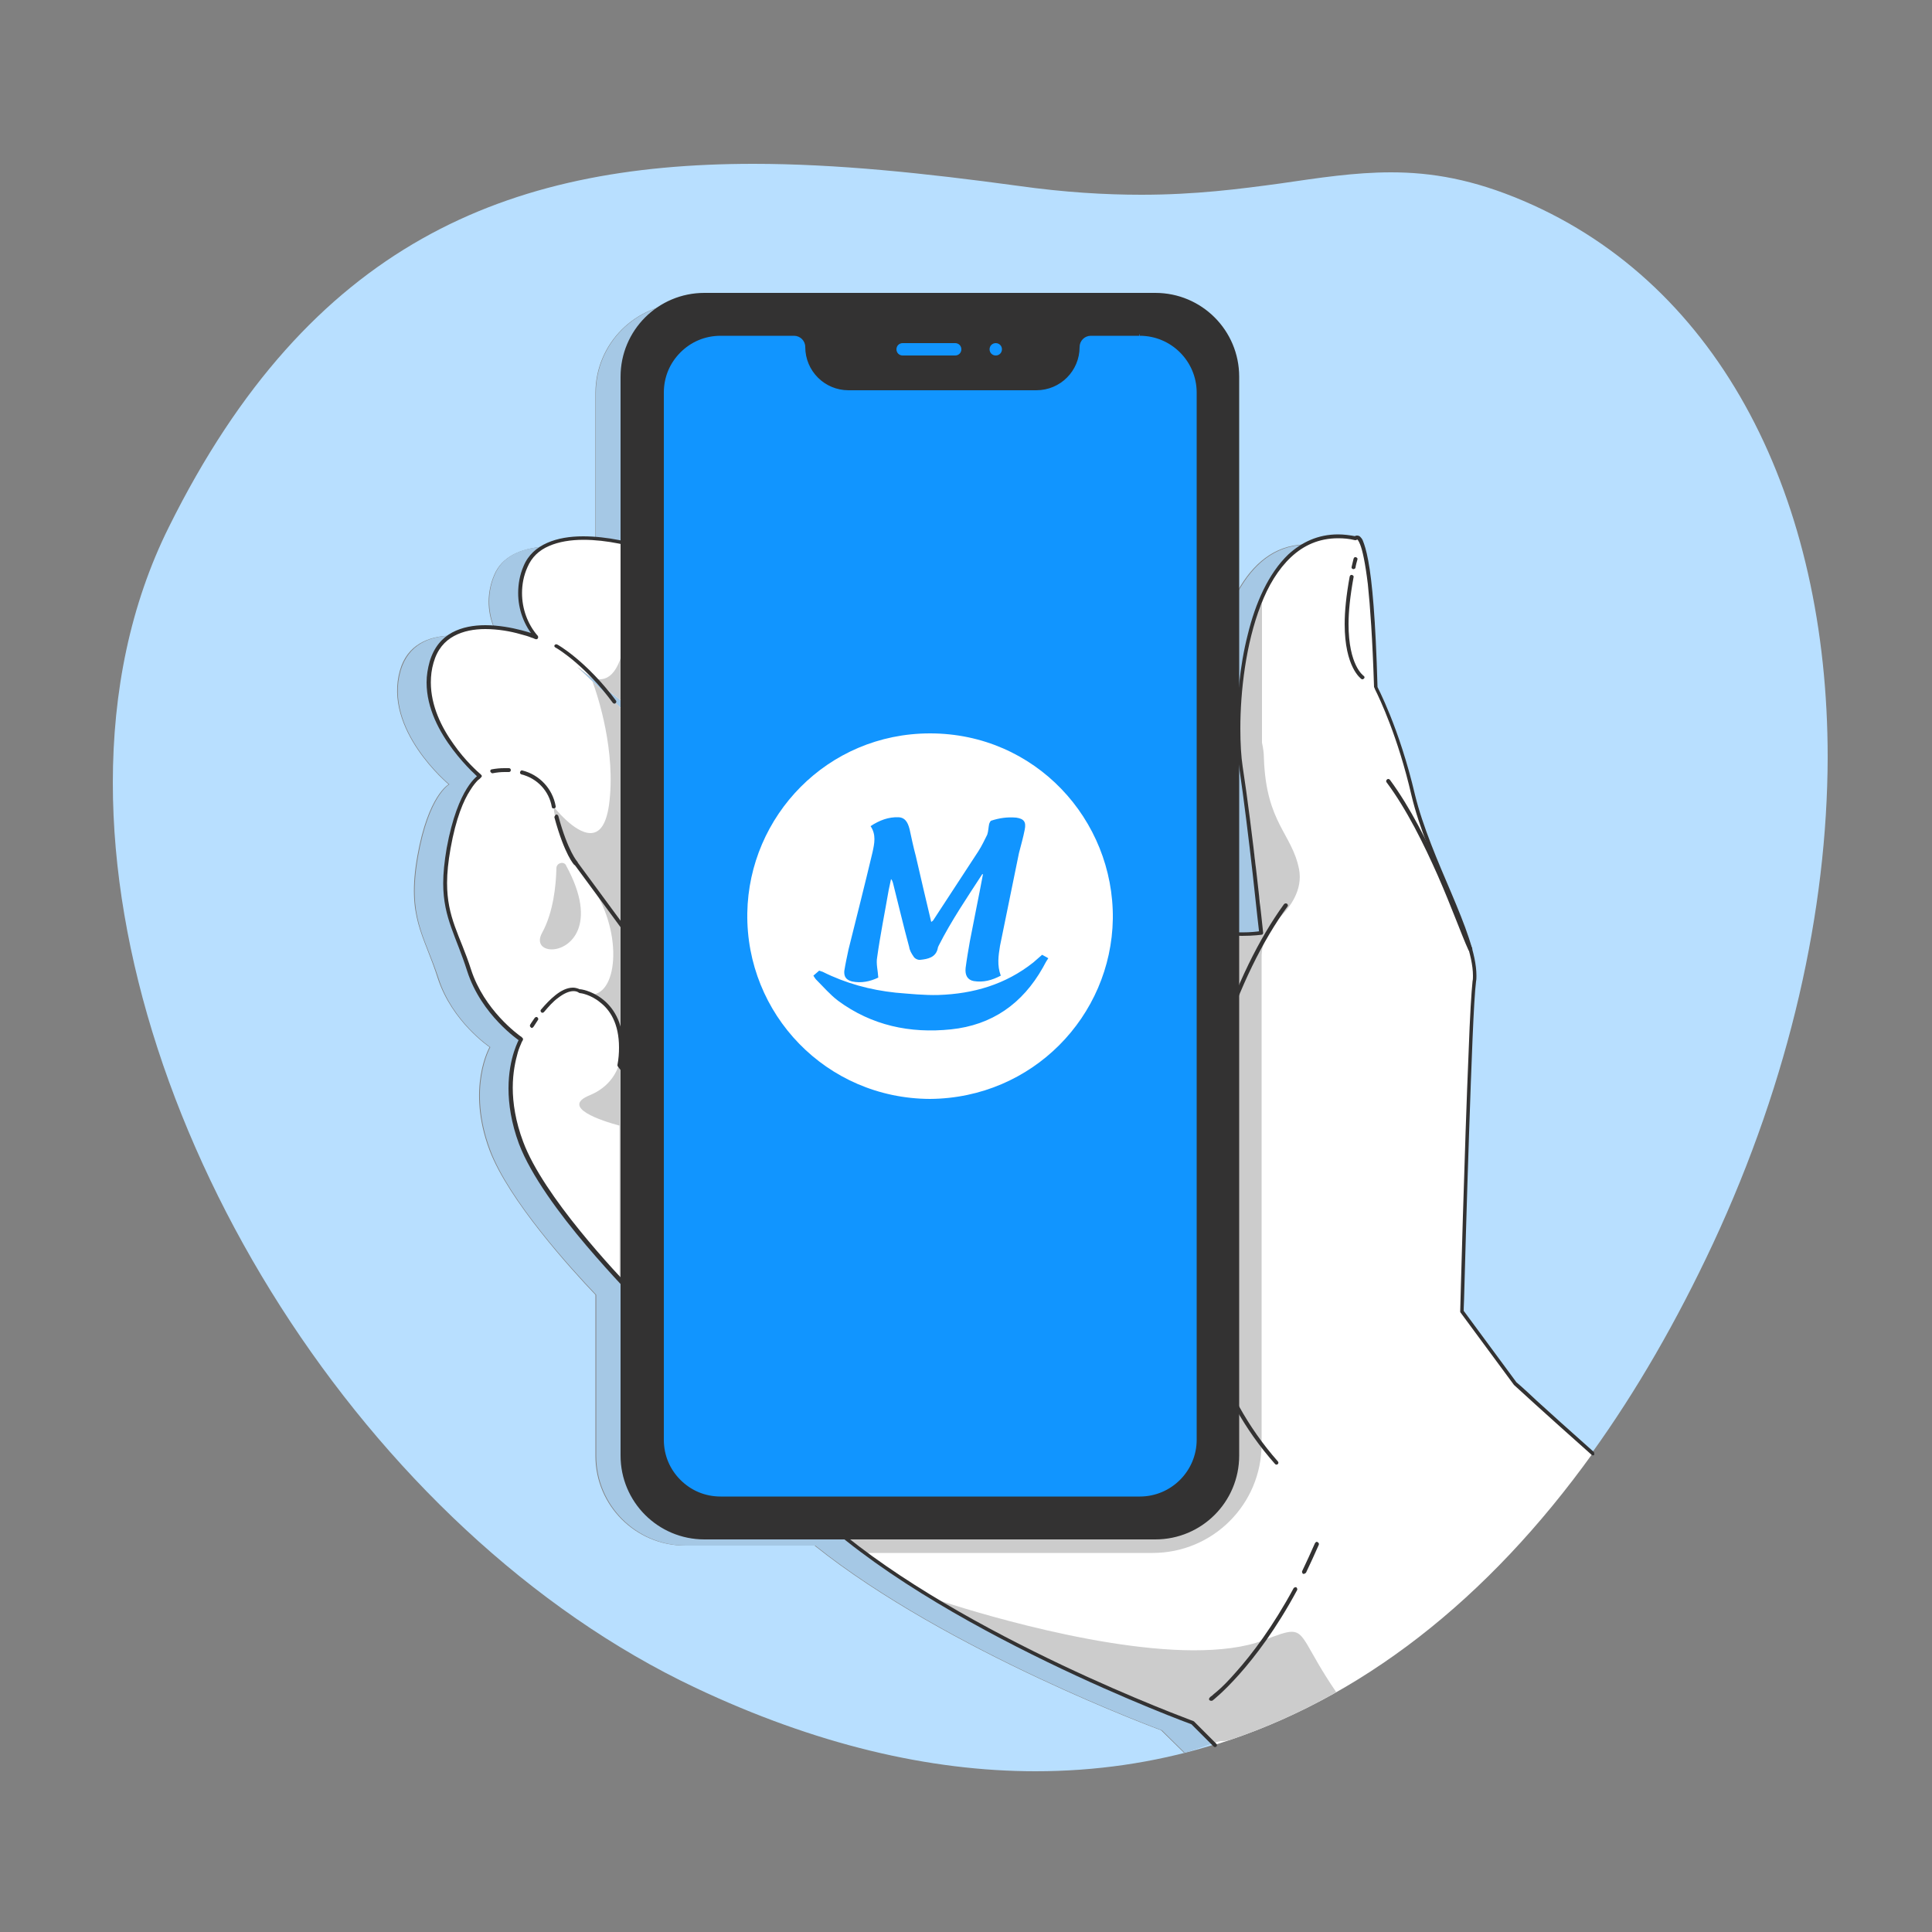
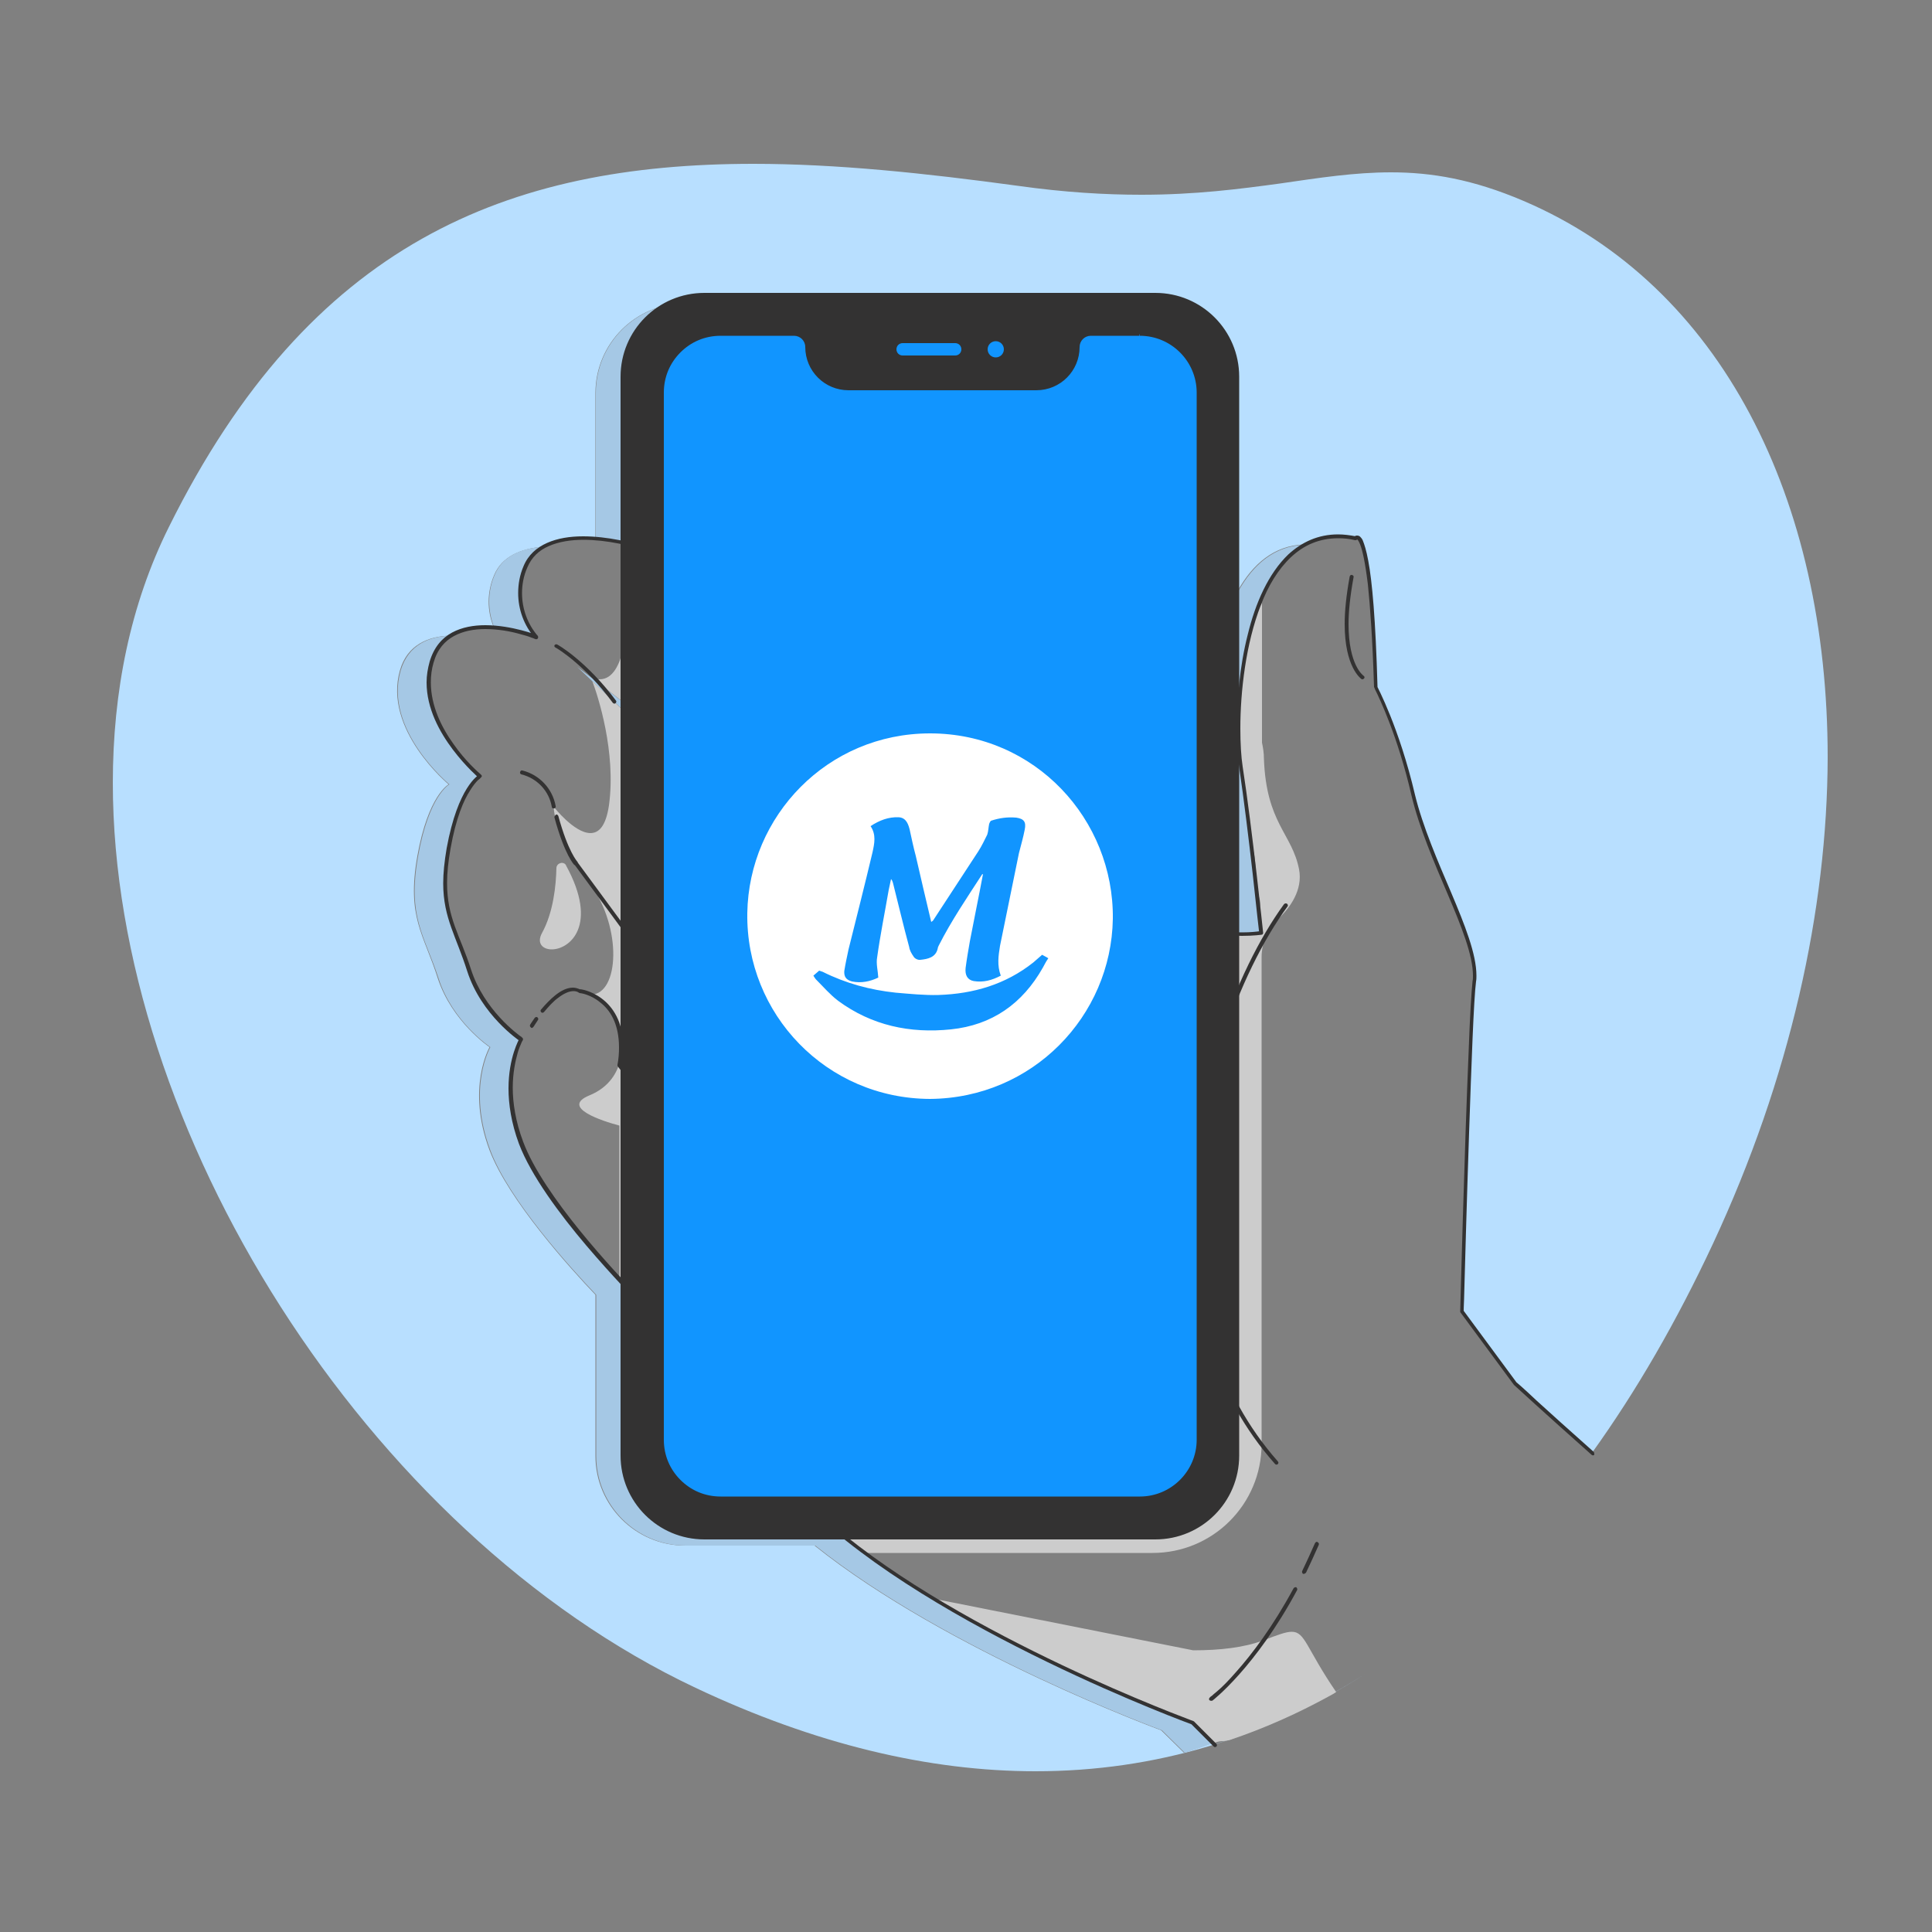
<svg xmlns="http://www.w3.org/2000/svg" xmlns:xlink="http://www.w3.org/1999/xlink" id="Capa_1" x="0px" y="0px" viewBox="0 0 500 500" style="enable-background:new 0 0 500 500;" xml:space="preserve">
  <rect x="0" y="0" width="500" height="500" fill="#808080" stroke="none" />
  <style type="text/css">
	.st0{fill:#B8DFFF;}
	.st1{fill:#A5C8E5;}
	.st2{fill:#FFFFFF;}
	.st3{clip-path:url(#SVGID_00000173873643347022410810000005301978934978234024_);fill:#CCCCCC;}
	.st4{clip-path:url(#SVGID_00000088124568145228787930000001655811118054026927_);fill:#CCCCCC;}
	.st5{clip-path:url(#SVGID_00000171715281261542553180000003347224389780331145_);fill:#CCCCCC;}
	.st6{clip-path:url(#SVGID_00000122679588640079353690000001996958168969121955_);fill:#CCCCCC;}
	.st7{clip-path:url(#SVGID_00000016790845589190194150000001443275513073573014_);fill:#CCCCCC;}
	.st8{fill:#333232;}
	.st9{fill:#1195FF;}
</style>
  <g>
    <path class="st0" d="M195,42.4c-63.6,0-114.8,20.4-151.3,94c-10,20.1-14.5,42.6-14.5,66.2c0,89.5,65.5,193.9,150.8,234.2   c30.9,14.6,60.4,21.6,88,21.6c31.1,0,59.9-8.8,85.8-25.5c-12.5,8-25.6,14.2-39.4,18.5L314,451c-2.5,0.9-5,1.8-7.6,2.6l-5.9-5.8   c0,0-55.3-20.3-89.7-47.8h-33.5c-12.8,0-23.2-10.4-23.2-23.2v-41.7c-6.4-6.7-22.5-24.5-27.4-37.4c-6.1-16.2,0-26.7,0-26.7   s-9.7-6.5-13.4-17.8c-3.6-11.4-8.1-15.8-5.3-31.6c2.8-15.8,8.1-18.6,8.1-18.6s-17-14.1-12.6-29.5c1.9-6.7,7.4-8.8,12.9-9   c2.6-1.7,5.8-2.2,9-2.2c0.8,0,1.6,0,2.4,0.1c-1.8-4.3-1.8-9.2,0.1-13.6c2-4.8,6.9-6.8,12.5-7.3c2.8-1.6,6.5-2.3,10.4-2.3   c1.1,0,2.2,0.1,3.3,0.1v-37.6c0-12.8,10.4-23.2,23.2-23.2H290c12.8,0,23.2,10.4,23.2,23.2v75.7c2.1-17.2,8.8-36,24.3-36.5   c2.5-1.4,5.4-2.2,8.6-2.2c1.4,0,2.9,0.2,4.5,0.5c0,0,0.1-0.2,0.4-0.2c1.1,0,3.9,3.4,4.9,38.7c0,0,5.7,10.5,9.7,28   c4,17.4,17,37.7,15.8,48.2c-1.2,10.5-3.2,85.5-3.2,85.5l13.8,18.7c0,0,7.5,6.9,20,17.9c11.5-16,21.9-34,31.3-54.1   c20-42.9,29.6-86.4,29.7-125.9c0-66.7-27.4-122.1-78.7-144c-13.1-5.6-23.8-7.4-34.3-7.4c-9.4,0-18.5,1.4-28.8,2.9   c-10.3,1.4-21.8,2.9-35.8,2.9c-9.3,0-19.8-0.6-31.9-2.3C239.3,44.8,216.5,42.4,195,42.4z" />
    <path class="st1" d="M149.4,172.6l3.9,3.7l10.8,10.1l16,15.1c0,0,34,32.3,39.9,32.3c0.2,0,0.4,0,0.5-0.1   c3.9-2.4-31.3-28.6-39.8-36.2S149.4,172.6,149.4,172.6 M116.6,164.5c-5.5,0.2-10.9,2.3-12.9,9c-4.5,15.4,12.6,29.5,12.6,29.5   s-5.3,2.8-8.1,18.6c-2.8,15.8,1.6,20.3,5.3,31.6c3.6,11.3,13.4,17.8,13.4,17.8s-6.1,10.5,0,26.7c4.8,12.9,21,30.7,27.4,37.4v41.7   c0,12.8,10.4,23.2,23.2,23.2H211c34.4,27.5,89.7,47.8,89.7,47.8l5.9,5.8c2.5-0.8,5.1-1.6,7.6-2.6l-5.4-5.4c0,0-66.8-24.5-99.3-56.1   c-32.4-31.6-44.6-53.9-44.6-53.9s-23.9-23.9-30-40.1s0-26.7,0-26.7s-9.7-6.5-13.4-17.8c-3.6-11.3-8.1-15.8-5.3-31.6   c2.8-15.8,8.1-18.6,8.1-18.6s-17-14.2-12.6-29.6C112.6,168,114.4,165.9,116.6,164.5 M140.5,141.5c-5.6,0.4-10.5,2.4-12.5,7.3   c-1.9,4.4-1.8,9.3-0.1,13.6c5.8,0.5,10.9,2.5,10.9,2.5c-4.4-5-5.5-12.1-2.8-18.2C137,144.3,138.5,142.6,140.5,141.5 M177.4,78.5   c-12.8,0-23.2,10.4-23.2,23.2v37.6c5.1,0.4,10.2,1.7,14.2,3.2c10.1,3.7,34,19,47,29.2c13,10.1,40.5,30.8,40.5,30.8   s27.5,13.8,39.3,28c7.1,8.5,16.9,10.8,23.6,11.2c1,0.1,1.8,0.1,2.7,0.1c3,0,4.9-0.3,4.9-0.3s-2.8-26.8-5.3-43   c-0.4-2.6-0.6-6-0.6-9.9c0-9.1,1.3-20.8,4.8-30.6c2.7-7.5,6.6-13.8,12.3-17c-15.4,0.5-22.1,19.2-24.3,36.5v-75.7   c0-12.8-10.4-23.2-23.2-23.2L177.4,78.5C177.4,78.5,177.4,78.5,177.4,78.5" />
-     <path class="st2" d="M392.1,358.1l-13.8-18.7c0,0,2-75,3.2-85.5s-11.8-30.8-15.8-48.2c-4.1-17.4-9.7-28-9.7-28   c-1.2-43.8-5.3-38.5-5.3-38.5c-28.4-5.7-32,43-29.6,59.2s5.3,43,5.3,43s-19.4,3.2-31.2-10.9c-11.8-14.2-39.3-28-39.3-28   s-27.6-20.7-40.5-30.8c-13-10.1-36.9-25.5-47-29.2c-10.1-3.6-28-6.5-32.4,4.1c-2.6,6.1-1.5,13.2,2.8,18.2c0,0-22.7-8.9-27.1,6.5   c-4.5,15.4,12.6,29.6,12.6,29.6s-5.3,2.8-8.1,18.6c-2.8,15.8,1.6,20.2,5.3,31.6c3.6,11.4,13.4,17.8,13.4,17.8s-6.1,10.5,0,26.7   s30,40.1,30,40.1s12.2,22.3,44.6,53.9s99.3,56.1,99.3,56.1l5.8,5.8c37.4-11.6,70.4-37.5,97.6-75.4   C399.5,365,392.1,358.1,392.1,358.1 M220.5,233.7c-4,2.4-40.4-32.2-40.4-32.2l-30.7-28.9c0,0,22.8,17.3,31.3,24.9   C189.2,205.1,224.4,231.2,220.5,233.7" />
    <g>
      <defs>
        <path id="SVGID_1_" d="M392.1,358.1l-13.8-18.7c0,0,2-75,3.2-85.5s-11.8-30.8-15.8-48.2c-4.1-17.4-9.7-28-9.7-28     c-1.2-43.8-5.3-38.5-5.3-38.5c-28.4-5.7-32,43-29.6,59.2s5.3,43,5.3,43s-19.4,3.2-31.2-10.9c-11.8-14.2-39.3-28-39.3-28     s-27.6-20.7-40.5-30.8c-13-10.1-36.9-25.5-47-29.2c-10.1-3.6-28-6.5-32.4,4.1c-2.6,6.1-1.5,13.2,2.8,18.2c0,0-22.7-8.9-27.1,6.5     c-4.5,15.4,12.6,29.6,12.6,29.6s-5.3,2.8-8.1,18.6c-2.8,15.8,1.6,20.2,5.3,31.6c3.6,11.4,13.4,17.8,13.4,17.8s-6.1,10.5,0,26.7     s30,40.1,30,40.1s12.2,22.3,44.6,53.9s99.3,56.1,99.3,56.1l5.8,5.8c37.4-11.6,70.4-37.5,97.6-75.4     C399.5,365,392.1,358.1,392.1,358.1 M220.5,233.7c-4,2.4-40.4-32.2-40.4-32.2l-30.7-28.9c0,0,22.8,17.3,31.3,24.9     C189.2,205.1,224.4,231.2,220.5,233.7" />
      </defs>
      <clipPath id="SVGID_00000155104909167618611490000015707869250840605580_">
        <use xlink:href="#SVGID_1_" style="overflow:visible;" />
      </clipPath>
      <path style="clip-path:url(#SVGID_00000155104909167618611490000015707869250840605580_);fill:#CCCCCC;" d="M145.4,223.3    c-0.2,0-0.4,0.1-0.7,0.2c-0.4,0.2-0.7,0.7-0.7,1.1c-0.1,4.6-0.8,11.5-3.7,16.8c-1.5,2.7,0.1,4.3,2.5,4.3c4.6,0,12.2-6.2,3.7-21.7    C146.4,223.6,145.9,223.3,145.4,223.3" />
    </g>
    <g>
      <defs>
        <path id="SVGID_00000134971873691195813210000014292042769141404080_" d="M392.1,358.1l-13.8-18.7c0,0,2-75,3.2-85.5     s-11.8-30.8-15.8-48.2c-4.1-17.4-9.7-28-9.7-28c-1.2-43.8-5.3-38.5-5.3-38.5c-28.4-5.7-32,43-29.6,59.2s5.3,43,5.3,43     s-19.4,3.2-31.2-10.9c-11.8-14.2-39.3-28-39.3-28s-27.6-20.7-40.5-30.8c-13-10.1-36.9-25.5-47-29.2c-10.1-3.6-28-6.5-32.4,4.1     c-2.6,6.1-1.5,13.2,2.8,18.2c0,0-22.7-8.9-27.1,6.5c-4.5,15.4,12.6,29.6,12.6,29.6s-5.3,2.8-8.1,18.6     c-2.8,15.8,1.6,20.2,5.3,31.6c3.6,11.4,13.4,17.8,13.4,17.8s-6.1,10.5,0,26.7s30,40.1,30,40.1s12.2,22.3,44.6,53.9     s99.3,56.1,99.3,56.1l5.8,5.8c37.4-11.6,70.4-37.5,97.6-75.4C399.5,365,392.1,358.1,392.1,358.1 M220.5,233.7     c-4,2.4-40.4-32.2-40.4-32.2l-30.7-28.9c0,0,22.8,17.3,31.3,24.9C189.2,205.1,224.4,231.2,220.5,233.7" />
      </defs>
      <clipPath id="SVGID_00000043432633422735643410000001034753198718206629_">
        <use xlink:href="#SVGID_00000134971873691195813210000014292042769141404080_" style="overflow:visible;" />
      </clipPath>
      <path style="clip-path:url(#SVGID_00000043432633422735643410000001034753198718206629_);fill:#CCCCCC;" d="M164.1,160h-1.9    c0,0-0.1,15.8-7,15.8c-0.6,0-1.3-0.1-2.1-0.4c2.8,2.1,6.8,5.2,11,8.5V160" />
    </g>
    <g>
      <defs>
        <path id="SVGID_00000095313942618844180210000006902894527480417438_" d="M392.1,358.1l-13.8-18.7c0,0,2-75,3.2-85.5     s-11.8-30.8-15.8-48.2c-4.1-17.4-9.7-28-9.7-28c-1.2-43.8-5.3-38.5-5.3-38.5c-28.4-5.7-32,43-29.6,59.2s5.3,43,5.3,43     s-19.4,3.2-31.2-10.9c-11.8-14.2-39.3-28-39.3-28s-27.6-20.7-40.5-30.8c-13-10.1-36.9-25.5-47-29.2c-10.1-3.6-28-6.5-32.4,4.1     c-2.6,6.1-1.5,13.2,2.8,18.2c0,0-22.7-8.9-27.1,6.5c-4.5,15.4,12.6,29.6,12.6,29.6s-5.3,2.8-8.1,18.6     c-2.8,15.8,1.6,20.2,5.3,31.6c3.6,11.4,13.4,17.8,13.4,17.8s-6.1,10.5,0,26.7s30,40.1,30,40.1s12.2,22.3,44.6,53.9     s99.3,56.1,99.3,56.1l5.8,5.8c37.4-11.6,70.4-37.5,97.6-75.4C399.5,365,392.1,358.1,392.1,358.1 M220.5,233.7     c-4,2.4-40.4-32.2-40.4-32.2l-30.7-28.9c0,0,22.8,17.3,31.3,24.9C189.2,205.1,224.4,231.2,220.5,233.7" />
      </defs>
      <clipPath id="SVGID_00000030484912130959419010000006289741109416242069_">
        <use xlink:href="#SVGID_00000095313942618844180210000006902894527480417438_" style="overflow:visible;" />
      </clipPath>
      <path style="clip-path:url(#SVGID_00000030484912130959419010000006289741109416242069_);fill:#CCCCCC;" d="M153.3,176.3    c1.4,3.7,6.2,18.3,4.3,32.1c-0.8,5.4-2.6,7.2-4.8,7.2c-4.2,0-9.5-6.8-9.5-6.8s-0.3,6.6,9.4,19.9c8.5,11.7,7.4,28.4,0.4,28.7    c3.7,1.5,9,5.7,7.4,17.1c-0.7,2.8-2.6,6.8-8,9c-7.5,3.1,3.3,6.6,7.8,7.8v39.9c1.7,1.8,3,3.2,3.7,3.9V186.4L153.3,176.3" />
    </g>
    <g>
      <defs>
        <path id="SVGID_00000182528507601265675660000010484111320233848459_" d="M392.1,358.1l-13.8-18.7c0,0,2-75,3.2-85.5     s-11.8-30.8-15.8-48.2c-4.1-17.4-9.7-28-9.7-28c-1.2-43.8-5.3-38.5-5.3-38.5c-28.4-5.7-32,43-29.6,59.2s5.3,43,5.3,43     s-19.4,3.2-31.2-10.9c-11.8-14.2-39.3-28-39.3-28s-27.6-20.7-40.5-30.8c-13-10.1-36.9-25.5-47-29.2c-10.1-3.6-28-6.5-32.4,4.1     c-2.6,6.1-1.5,13.2,2.8,18.2c0,0-22.7-8.9-27.1,6.5c-4.5,15.4,12.6,29.6,12.6,29.6s-5.3,2.8-8.1,18.6     c-2.8,15.8,1.6,20.2,5.3,31.6c3.6,11.4,13.4,17.8,13.4,17.8s-6.1,10.5,0,26.7s30,40.1,30,40.1s12.2,22.3,44.6,53.9     s99.3,56.1,99.3,56.1l5.8,5.8c37.4-11.6,70.4-37.5,97.6-75.4C399.5,365,392.1,358.1,392.1,358.1 M220.5,233.7     c-4,2.4-40.4-32.2-40.4-32.2l-30.7-28.9c0,0,22.8,17.3,31.3,24.9C189.2,205.1,224.4,231.2,220.5,233.7" />
      </defs>
      <clipPath id="SVGID_00000112634054918027742190000013904676234810622911_">
        <use xlink:href="#SVGID_00000182528507601265675660000010484111320233848459_" style="overflow:visible;" />
      </clipPath>
      <path style="clip-path:url(#SVGID_00000112634054918027742190000013904676234810622911_);fill:#CCCCCC;" d="M326.6,156    c-0.3,0.7-0.7,1.4-1.3,1.9c-3.5,9.8-4.8,21.5-4.8,30.6c0,3.9,0.2,7.3,0.6,9.9c0.9,5.7,1.8,12.7,2.6,19.5c0.1,0.4,0.3,0.8,0.4,1.3    c1.4,4.3,0.4,8.9,1.8,13.2c0.3,0.8,0.3,1.8,0.1,2.6c0.3,1,0.3,2.1,0,3.1c0.2,2.1,0.4,3.4,0.4,3.4s-1.9,0.3-4.9,0.3    c-0.8,0-1.7,0-2.7-0.1c-0.1,0.2-0.2,0.4-0.3,0.6c-0.5,0.9-1.2,1.6-2.2,2v101h2.2v33.1h-9.4v11.5h-99.5c4.3,4.1,9.1,8.1,14.3,12    h74.4c15.6,0,28.2-12.6,28.2-28.2v-126c0-3.7,1.6-7.3,4.3-9.9c3.1-2.9,6.4-7.5,5.4-12.8c-1.8-9.3-8.5-11.9-9.1-28.7    c0-1.4-0.2-2.7-0.5-4.1L326.6,156" />
    </g>
    <g>
      <defs>
        <path id="SVGID_00000143606328753461939690000016834791945494194054_" d="M392.1,358.1l-13.8-18.7c0,0,2-75,3.2-85.5     s-11.8-30.8-15.8-48.2c-4.1-17.4-9.7-28-9.7-28c-1.2-43.8-5.3-38.5-5.3-38.5c-28.4-5.7-32,43-29.6,59.2s5.3,43,5.3,43     s-19.4,3.2-31.2-10.9c-11.8-14.2-39.3-28-39.3-28s-27.6-20.7-40.5-30.8c-13-10.1-36.9-25.5-47-29.2c-10.1-3.6-28-6.5-32.4,4.1     c-2.6,6.1-1.5,13.2,2.8,18.2c0,0-22.7-8.9-27.1,6.5c-4.5,15.4,12.6,29.6,12.6,29.6s-5.3,2.8-8.1,18.6     c-2.8,15.8,1.6,20.2,5.3,31.6c3.6,11.4,13.4,17.8,13.4,17.8s-6.1,10.5,0,26.7s30,40.1,30,40.1s12.2,22.3,44.6,53.9     s99.3,56.1,99.3,56.1l5.8,5.8c37.4-11.6,70.4-37.5,97.6-75.4C399.5,365,392.1,358.1,392.1,358.1 M220.5,233.7     c-4,2.4-40.4-32.2-40.4-32.2l-30.7-28.9c0,0,22.8,17.3,31.3,24.9C189.2,205.1,224.4,231.2,220.5,233.7" />
      </defs>
      <clipPath id="SVGID_00000168076185387243378530000001567657184953001125_">
        <use xlink:href="#SVGID_00000143606328753461939690000016834791945494194054_" style="overflow:visible;" />
      </clipPath>
-       <path style="clip-path:url(#SVGID_00000168076185387243378530000001567657184953001125_);fill:#CCCCCC;" d="M241.9,413.8    c0.1,0.1,0.3,0.2,0.4,0.3c0.6,0.2,1.2,0.5,1.7,0.9c0.2,0.1,0.4,0.3,0.6,0.4c30.9,18.2,64.1,30.4,64.1,30.4l5.4,5.4    c0.7-0.4,1.5-0.6,2.3-0.6c0.3,0,0.6,0,0.9-0.1c0.4-0.1,0.7-0.1,1.1-0.2c8.4-2.9,16.7-6.5,24.6-10.8c0.6-0.3,1.1-0.6,1.7-0.9    l1.1-0.7c-7.8-11.4-8-15.6-11.5-15.6c-1.5,0-3.6,0.8-7.3,2.2c-5,1.9-11.3,2.6-18.2,2.6C281.3,427,244.5,414.7,241.9,413.8" />
+       <path style="clip-path:url(#SVGID_00000168076185387243378530000001567657184953001125_);fill:#CCCCCC;" d="M241.9,413.8    c0.1,0.1,0.3,0.2,0.4,0.3c0.6,0.2,1.2,0.5,1.7,0.9c0.2,0.1,0.4,0.3,0.6,0.4c30.9,18.2,64.1,30.4,64.1,30.4l5.4,5.4    c0.7-0.4,1.5-0.6,2.3-0.6c0.3,0,0.6,0,0.9-0.1c0.4-0.1,0.7-0.1,1.1-0.2c8.4-2.9,16.7-6.5,24.6-10.8c0.6-0.3,1.1-0.6,1.7-0.9    l1.1-0.7c-7.8-11.4-8-15.6-11.5-15.6c-1.5,0-3.6,0.8-7.3,2.2c-5,1.9-11.3,2.6-18.2,2.6" />
    </g>
    <path class="st8" d="M338,407c1.1-2.3,2.2-4.7,3.3-7.2c0.1-0.3,0-0.5-0.3-0.7s-0.5,0-0.7,0.3c-1.1,2.5-2.2,4.9-3.3,7.2   c-0.1,0.2,0,0.5,0.2,0.7C337.5,407.4,337.8,407.2,338,407z" />
    <path class="st8" d="M313.8,440.1c0,0,11.1-8.5,21.9-28.6c0.1-0.2,0-0.5-0.2-0.7c-0.2-0.1-0.5,0-0.7,0.2   c-5.4,10-10.8,17.1-14.9,21.7c-2,2.3-3.7,4-4.9,5c-0.6,0.5-1.1,0.9-1.4,1.2c-0.2,0.1-0.3,0.2-0.4,0.3l-0.1,0.1   c-0.2,0.2-0.3,0.5-0.1,0.7S313.6,440.2,313.8,440.1z" />
    <path class="st8" d="M140.8,261.9c1.1-1.3,2.3-2.7,3.7-3.7c1.3-1,2.7-1.7,3.9-1.7c0.5,0,1,0.1,1.4,0.4l0.2,0.1   c0.3,0,2.9,0.4,5.3,2.4c2.5,1.9,4.9,5.4,4.9,11.7c0,1.4-0.1,2.9-0.4,4.5c0,0.1,0,0.3,0.1,0.4l10.3,13.4l0.1,0.1c0,0,0,0,0.1,0.1   c0.7,0.4,3.9,2.6,7,6c3,3.4,5.9,8.2,5.9,13.8c0,1.2-0.1,2.5-0.4,3.9c-0.1,0.3,0.1,0.5,0.4,0.6c0.3,0.1,0.5-0.1,0.6-0.4   c0.3-1.4,0.5-2.8,0.5-4.1c0-6.4-3.4-11.5-6.7-15.1c-3.4-3.6-6.7-5.6-6.7-5.6l-0.3,0.4l0.4-0.3l-10.3-13.4l-0.4,0.3l0.5,0.1   c0.3-1.7,0.4-3.2,0.4-4.7c0-6.8-2.8-10.6-5.6-12.7s-5.5-2.4-5.6-2.4l-0.1,0.5l0.2-0.4c-0.6-0.3-1.3-0.5-1.9-0.5   c-1.6,0-3.1,0.8-4.5,1.9s-2.7,2.5-3.8,3.8c-0.2,0.2-0.1,0.5,0.1,0.7C140.3,262.2,140.6,262.1,140.8,261.9z" />
    <path class="st8" d="M138,265.8l0.1-0.1c0.2-0.3,0.6-0.9,1.1-1.7c0.2-0.2,0.1-0.5-0.1-0.7c-0.2-0.2-0.5-0.1-0.7,0.1   c-0.8,1.1-1.2,1.8-1.2,1.8c-0.1,0.2-0.1,0.5,0.2,0.7C137.5,266.1,137.8,266.1,138,265.8z" />
    <path class="st8" d="M143.5,211.6c2.6,9.6,5.1,12.3,5.2,12.3l0.4-0.4l-0.4,0.3l13.4,18.2c0.1,0.1,0.2,0.2,0.4,0.2V242v0.2V242v0.2   c0,0,8.2,0.2,28.5,21.7c0.2,0.2,0.5,0.2,0.7,0s0.2-0.5,0-0.7c-10.4-11-17.6-16.5-22.3-19.2c-4.7-2.8-6.8-2.8-6.9-2.8v0.5l0.4-0.3   l-13.4-18.2v-0.1c-0.1-0.1-2.5-2.7-5-11.9c-0.1-0.3-0.3-0.4-0.6-0.4C143.6,211.1,143.4,211.4,143.5,211.6z" />
    <path class="st8" d="M134.9,200.4c4.1,1,7.2,4.3,7.9,8.4c0,0.3,0.3,0.5,0.6,0.4c0.3,0,0.5-0.3,0.4-0.6c-0.8-4.5-4.2-8.1-8.6-9.2   c-0.3-0.1-0.5,0.1-0.6,0.4C134.5,200.1,134.7,200.3,134.9,200.4z" />
-     <path class="st8" d="M127.6,200.1c1-0.2,2-0.3,3-0.3c0.4,0,0.8,0,1.1,0s0.5-0.2,0.5-0.5c0-0.3-0.2-0.5-0.5-0.5c-0.4,0-0.8,0-1.2,0   c-1.1,0-2.1,0.1-3.2,0.3c-0.3,0-0.5,0.3-0.4,0.6C127.1,200,127.3,200.2,127.6,200.1z" />
-     <path class="st8" d="M350.8,146.9c0.1-0.7,0.3-1.4,0.5-2.1c0.1-0.3-0.1-0.5-0.4-0.6s-0.5,0.1-0.6,0.4c-0.2,0.7-0.3,1.4-0.5,2.1   c-0.1,0.3,0.1,0.5,0.4,0.6C350.5,147.3,350.8,147.1,350.8,146.9z" />
    <path class="st8" d="M352.9,174.9L352.9,174.9c-0.1-0.1-3.9-2.7-3.9-13.4c0-3.2,0.4-7.2,1.3-12.1c0.1-0.3-0.1-0.5-0.4-0.6   s-0.5,0.1-0.6,0.4c-0.9,4.9-1.3,9-1.3,12.3c0,11.2,4.2,14.1,4.3,14.2c0.2,0.2,0.5,0.1,0.7-0.1C353.2,175.4,353.2,175.1,352.9,174.9   z" />
    <path class="st8" d="M332.3,234c-12.8,17.6-24.3,49.1-24.4,80.8c0,23,6.1,46.1,22.1,64.1c0.2,0.2,0.5,0.2,0.7,0s0.2-0.5,0-0.7   C315,360.4,309,337.6,309,314.8c0-31.5,11.5-62.8,24.2-80.2c0.2-0.2,0.1-0.5-0.1-0.7C332.8,233.7,332.5,233.8,332.3,234z" />
-     <path class="st8" d="M358.8,202.4c5.3,7.1,9.7,16.1,13.3,24.2c3.6,8.2,6.2,15.5,7.9,19.2c0.1,0.3,0.4,0.4,0.7,0.3   c0.3-0.1,0.4-0.4,0.3-0.7c-1.7-3.7-4.3-11-7.9-19.2c-3.6-8.2-8.1-17.2-13.4-24.4c-0.2-0.2-0.5-0.3-0.7-0.1   C358.7,201.9,358.7,202.2,358.8,202.4z" />
    <path class="st8" d="M412.4,375.7c-6.3-5.6-11.3-10.1-14.7-13.2c-1.7-1.6-3-2.8-3.9-3.6c-0.9-0.8-1.4-1.2-1.4-1.2l-0.3,0.4l0.4-0.3   l-13.8-18.7l-0.4,0.3h0.5c0,0,0-1.2,0.1-3.2c0.2-7.2,0.7-25.5,1.3-43.1c0.3-8.8,0.6-17.4,0.9-24.4s0.6-12.4,0.9-14.7   c0.1-0.5,0.1-1,0.1-1.5c0-5.6-3-13.1-6.5-21.4c-3.5-8.2-7.4-17.2-9.4-25.4c-4.1-17.5-9.8-28-9.8-28.1l-0.4,0.2h0.5   c-0.5-17.7-1.4-27.4-2.4-32.7c-0.5-2.7-1-4.2-1.4-5.2c-0.2-0.5-0.5-0.8-0.7-1s-0.5-0.3-0.8-0.3s-0.5,0.1-0.6,0.2s-0.2,0.2-0.2,0.2   l0.4,0.3l0.1-0.5c-1.6-0.3-3.1-0.5-4.6-0.5c-5.2,0-9.4,2-12.9,5.2c-5.1,4.9-8.5,12.5-10.5,20.8c-2.1,8.2-2.8,17.1-2.8,24.3   c0,3.9,0.2,7.4,0.6,10c1.2,8.1,2.5,18.8,3.5,27.6c0.5,4.4,0.9,8.2,1.2,11c0.3,2.8,0.5,4.4,0.5,4.4l0.5-0.1l-0.1-0.5   c0,0-0.1,0-0.3,0c-0.7,0.1-2.3,0.3-4.5,0.3c-3.2,0-7.7-0.4-12.4-2c-4.7-1.6-9.5-4.3-13.5-9.1c-5.9-7.2-15.8-14.2-24.2-19.4   c-8.4-5.2-15.3-8.7-15.3-8.7l-0.2,0.4l0.3-0.4c0,0-0.4-0.3-1.2-0.9c-5.4-4.1-28-21-39.3-29.9c-6.5-5.1-15.7-11.5-24.6-17   c-8.9-5.6-17.4-10.3-22.5-12.2c-4.9-1.8-11.5-3.3-17.7-3.3c-3.4,0-6.6,0.5-9.3,1.7s-4.9,3.1-6.1,6c-1,2.3-1.4,4.7-1.4,7   c0,4.2,1.5,8.4,4.4,11.7l0.4-0.3l0.2-0.5c0,0-6.6-2.6-13.5-2.6c-3,0-6,0.5-8.6,1.9s-4.7,3.8-5.8,7.5c-0.5,1.8-0.8,3.6-0.8,5.4   c0,6.8,3.4,12.9,6.8,17.4s6.7,7.3,6.7,7.3l0.3-0.4l-0.2-0.4c-0.2,0.1-5.5,3.1-8.4,19c-0.6,3.5-0.9,6.5-0.9,9.1   c0,4.6,0.9,8.1,2.1,11.5c1.2,3.4,2.7,6.8,4.1,11.2c3.7,11.5,13.5,18,13.6,18.1l0.3-0.4l-0.4-0.2c0,0.1-2.8,4.8-2.8,12.9   c0,4,0.7,8.9,2.7,14.3c3.1,8.2,10.6,18.3,17.4,26.3c6.8,8,12.7,14,12.7,14l0.4-0.4l-0.4,0.2c0,0,12.2,22.4,44.7,54   c16.3,15.9,41.1,29.9,61.9,40s37.5,16.2,37.5,16.2l0.2-0.5l-0.4,0.4l5.8,5.8c0.2,0.2,0.5,0.2,0.7,0s0.2-0.5,0-0.7l-5.8-5.8   l-0.2-0.1c0,0-0.3-0.1-0.8-0.3c-3.7-1.4-20.7-7.9-40.6-17.8s-42.6-23.1-57.7-37.9c-16.2-15.8-27.3-29.2-34.4-38.7   c-3.5-4.8-6.1-8.5-7.7-11.1c-0.8-1.3-1.4-2.3-1.8-2.9c-0.2-0.3-0.3-0.6-0.4-0.8c-0.1-0.2-0.1-0.3-0.1-0.3l-0.1-0.1   c0,0-0.4-0.4-1-1.1c-2.3-2.4-8.2-8.6-14.2-16s-12-15.9-14.6-22.9c-2-5.3-2.7-10.1-2.7-14s0.7-7,1.3-9.1c0.3-1.1,0.7-1.9,0.9-2.4   c0.1-0.3,0.2-0.5,0.3-0.6l0.1-0.2c0.1-0.2,0.1-0.5-0.2-0.7l-0.1-0.1c-1-0.7-9.7-7-13.1-17.5c-1.4-4.4-3-7.8-4.2-11.2   c-1.2-3.4-2-6.7-2-11.2c0-2.6,0.3-5.5,0.9-8.9c1.4-7.9,3.4-12.5,5.1-15.1c0.8-1.3,1.5-2.1,2-2.6c0.3-0.2,0.5-0.4,0.6-0.5l0.1-0.1   c0.1-0.1,0.2-0.2,0.3-0.4c0-0.2-0.1-0.3-0.2-0.4c0,0,0,0-0.1-0.1c-0.7-0.6-4-3.5-7-7.8c-3.1-4.3-5.9-9.9-5.9-16   c0-1.7,0.2-3.4,0.7-5.1c1-3.5,2.9-5.6,5.3-6.9s5.2-1.8,8.1-1.8c3.3,0,6.6,0.6,9,1.3c1.2,0.3,2.2,0.6,2.9,0.9   c0.4,0.1,0.6,0.2,0.8,0.3s0.3,0.1,0.3,0.1c0.2,0.1,0.5,0,0.6-0.2c0.1-0.2,0.1-0.4,0-0.6c-2.7-3.1-4.1-7.1-4.1-11.1   c0-2.2,0.4-4.5,1.4-6.7c1.1-2.6,3-4.4,5.6-5.5c2.5-1.1,5.6-1.6,8.9-1.6c6,0,12.6,1.5,17.4,3.3c5,1.8,13.5,6.5,22.3,12.1   c8.8,5.6,18.1,11.9,24.5,17c13,10.1,40.5,30.8,40.5,30.8h0.1c0,0,0.4,0.2,1.2,0.6c2.7,1.4,9.6,5.2,17.2,10.1   c7.5,4.9,15.7,11,20.7,17.2c4.1,4.9,9.1,7.8,13.9,9.4c4.8,1.6,9.4,2,12.7,2c3,0,5-0.3,5-0.3c0.3,0,0.4-0.3,0.4-0.5   c0,0-2.8-26.8-5.3-43c-0.4-2.6-0.6-6-0.6-9.9c0-9.5,1.4-21.9,5.3-31.9c1.9-5,4.5-9.3,7.8-12.4c3.3-3.1,7.3-4.9,12.2-4.9   c1.4,0,2.8,0.1,4.4,0.5c0.2,0,0.4,0,0.5-0.2l-0.1-0.1l0.1,0.1l-0.1-0.1l0.1,0.1c0.1,0,0.4,0.3,0.8,1.3c0.6,1.5,1.3,4.6,2,10.3   c0.6,5.7,1.2,14.2,1.6,26.6l0.1,0.2c0,0,0.1,0.2,0.2,0.5c1.1,2.2,5.9,12.2,9.4,27.4c2,8.4,5.9,17.4,9.4,25.6   c3.5,8.2,6.5,15.7,6.5,21c0,0.5,0,1-0.1,1.4c-0.3,2.7-0.7,9.3-1,17.8c-1.1,25.5-2.2,67.7-2.2,67.7c0,0.1,0,0.2,0.1,0.3l13.8,18.7   l0.1,0.1c0,0,7.5,6.9,20,18c0.2,0.2,0.5,0.2,0.7,0C412.6,376.2,412.6,375.9,412.4,375.7z" />
    <path class="st8" d="M143.8,167.6L143.8,167.6c0.9,0.5,7.8,4.8,14.8,14.3c0.2,0.2,0.5,0.3,0.7,0.1c0.2-0.2,0.3-0.5,0.1-0.7   c-7.7-10.3-15.1-14.5-15.2-14.5c-0.2-0.1-0.5-0.1-0.7,0.2C143.4,167.2,143.5,167.5,143.8,167.6z" />
    <path class="st8" d="M182.3,76.3H299c11.7,0,21.2,9.5,21.2,21.2v279.2c0,11.7-9.5,21.2-21.2,21.2H182.3c-11.7,0-21.2-9.5-21.2-21.2   V97.5C161.1,85.8,170.6,76.3,182.3,76.3z" />
    <path class="st8" d="M182.3,76.3v0.5H299c5.7,0,10.9,2.3,14.7,6.1c3.8,3.8,6.1,8.9,6.1,14.7v279.2c0,5.7-2.3,10.9-6.1,14.7   c-3.8,3.8-8.9,6.1-14.7,6.1H182.3c-5.7,0-10.9-2.3-14.7-6.1c-3.8-3.8-6.1-8.9-6.1-14.7V97.5c0-5.7,2.3-10.9,6.1-14.7   c3.8-3.8,8.9-6.1,14.7-6.1V76.3v-0.5c-12,0-21.7,9.7-21.7,21.7v279.2c0,12,9.7,21.7,21.7,21.7H299c12,0,21.7-9.7,21.7-21.7V97.5   c0-12-9.7-21.7-21.7-21.7H182.3V76.3z" />
    <path class="st9" d="M294.9,86.5h-12.6c-1.8,0-3.3,1.5-3.3,3.3c0,6-4.8,10.8-10.8,10.8h-48.6c-6,0-10.8-4.8-10.8-10.8   c0-1.8-1.5-3.3-3.3-3.3h-19c-8.3,0-15.1,6.7-15.1,15.1v271c0,8.3,6.7,15.1,15.1,15.1H295c8.3,0,15-6.8,15-15.1v-271   C310,93.3,303.3,86.6,294.9,86.5z" />
    <path class="st8" d="M294.9,86.5v-0.4h-12.6c-2,0-3.7,1.6-3.7,3.7c0,2.9-1.2,5.5-3.1,7.4c-1.9,1.9-4.5,3.1-7.4,3.1h-48.6   c-2.9,0-5.5-1.2-7.4-3.1c-1.9-1.9-3.1-4.5-3.1-7.4c0-2-1.6-3.7-3.7-3.7h-19c-8.5,0-15.4,6.9-15.4,15.4v271   c0,8.5,6.9,15.4,15.4,15.4H295c8.5,0,15.4-6.9,15.4-15.4v-271c0-8.5-6.9-15.4-15.4-15.4v0.4v0.4c8.1,0,14.7,6.6,14.7,14.7v271   c0,8.1-6.6,14.7-14.7,14.7H186.5c-4.1,0-7.7-1.6-10.4-4.3c-2.7-2.7-4.3-6.3-4.3-10.4v-271c0-4.1,1.6-7.7,4.3-10.4   c2.7-2.7,6.3-4.3,10.4-4.3h19c1.6,0,2.9,1.3,2.9,2.9c0,6.2,5,11.2,11.2,11.2h48.6c6.2,0,11.2-5,11.2-11.2c0-1.6,1.3-2.9,2.9-2.9   h12.6V86.5z" />
    <circle class="st9" cx="257.7" cy="90.4" r="2.1" />
-     <path class="st8" d="M259.8,90.4h-0.5c0,0.9-0.7,1.6-1.6,1.6s-1.6-0.7-1.6-1.6s0.7-1.6,1.6-1.6s1.6,0.7,1.6,1.6H259.8h0.5   c0-1.5-1.2-2.6-2.6-2.6c-1.5,0-2.6,1.2-2.6,2.6c0,1.5,1.2,2.6,2.6,2.6c1.5,0,2.6-1.2,2.6-2.6H259.8z" />
    <path class="st9" d="M247.2,88.3h-13.6c-1.2,0-2.1,1-2.1,2.1s1,2.1,2.1,2.1h13.6c1.2,0,2.1-1,2.1-2.1S248.3,88.3,247.2,88.3z" />
    <path class="st8" d="M247.2,88.3v-0.5h-13.6c-1.5,0-2.6,1.2-2.6,2.6c0,1.5,1.2,2.6,2.6,2.6h13.6c1.5,0,2.6-1.2,2.6-2.6   c0-1.5-1.2-2.6-2.6-2.6V88.3v0.5c0.9,0,1.6,0.7,1.6,1.6s-0.7,1.6-1.6,1.6h-13.6c-0.9,0-1.6-0.7-1.6-1.6s0.7-1.6,1.6-1.6h13.6V88.3z   " />
    <path class="st2" d="M269.9,250.4c-5.3,9.4-13.2,14.9-23.8,16c-10.6,1.1-20.5-1-29.2-7.4c-2.1-1.6-3.8-3.6-5.7-5.5   c-0.3-0.3-0.4-0.6-0.7-1c0.5-0.4,1-0.9,1.5-1.3c0.3,0.1,0.6,0.2,0.9,0.3c6,3,12.3,4.7,18.9,5.4c3.6,0.3,7.4,0.7,11.1,0.6   c9-0.3,17.3-2.7,24.5-8.4c0.7-0.6,1.4-1.2,2.3-2c0.5,0.3,1,0.5,1.6,0.9C270.6,249,270.3,249.7,269.9,250.4 M218.5,251.3   c0.3-1.9,0.7-3.7,1.1-5.6c2.1-8.4,4.2-16.7,6.2-25.1c0.5-2.3,1-4.6-0.5-6.8c2.3-1.5,4.6-2.4,7.3-2.3c1.5,0.1,2.3,1.1,2.8,3.1   c0.5,2.3,1,4.7,1.6,6.9c1.3,5.6,2.6,11.3,4,17.1c0.3-0.2,0.4-0.3,0.5-0.4c3.9-6,7.8-11.9,11.7-17.9c0.9-1.4,1.6-2.9,2.3-4.3   c0.3-0.9,0.3-1.9,0.5-2.8c0.1-0.3,0.3-0.7,0.5-0.8c2.1-0.7,4.2-1,6.5-0.8c2,0.3,2.6,1.1,2.2,3.1c-0.4,2.1-1,4.1-1.5,6.1   c-1.6,8-3.3,16-4.9,24c-0.4,2.5-0.8,5,0.2,7.7c-2.3,1.2-4.5,1.8-7,1.4c-1.6-0.3-2.3-1.5-2.1-3.4c0.3-2.3,0.7-4.6,1.1-6.9   c1.1-5.8,2.3-11.5,3.4-17.4c-0.2,0.1-0.3,0.1-0.3,0.2c-3.9,6-7.9,11.9-11.1,18.2c-0.1,0.3-0.3,0.5-0.3,0.8c-0.5,2.4-2.6,2.8-4.5,3   c-0.6,0.1-1.5-0.3-1.8-0.9c-0.5-0.7-1-1.6-1.1-2.4c-1.5-5.5-2.8-11.1-4.2-16.6c-0.1-0.3-0.2-0.7-0.5-1c-0.2,1-0.4,1.8-0.6,2.8   c-1,5.8-2.2,11.7-3,17.5c-0.3,1.6,0.2,3.4,0.3,5.2c-2.1,1-4.4,1.5-6.8,1C219,253.6,218.4,252.8,218.5,251.3 M240.7,189.8   c-26.6,0-46.9,21.4-47.3,46.5c-0.4,26.1,20.4,48,47.3,48.1c26.5-0.2,46.9-21.4,47.3-46.6C288.3,212.1,267.9,189.8,240.7,189.8" />
  </g>
</svg>